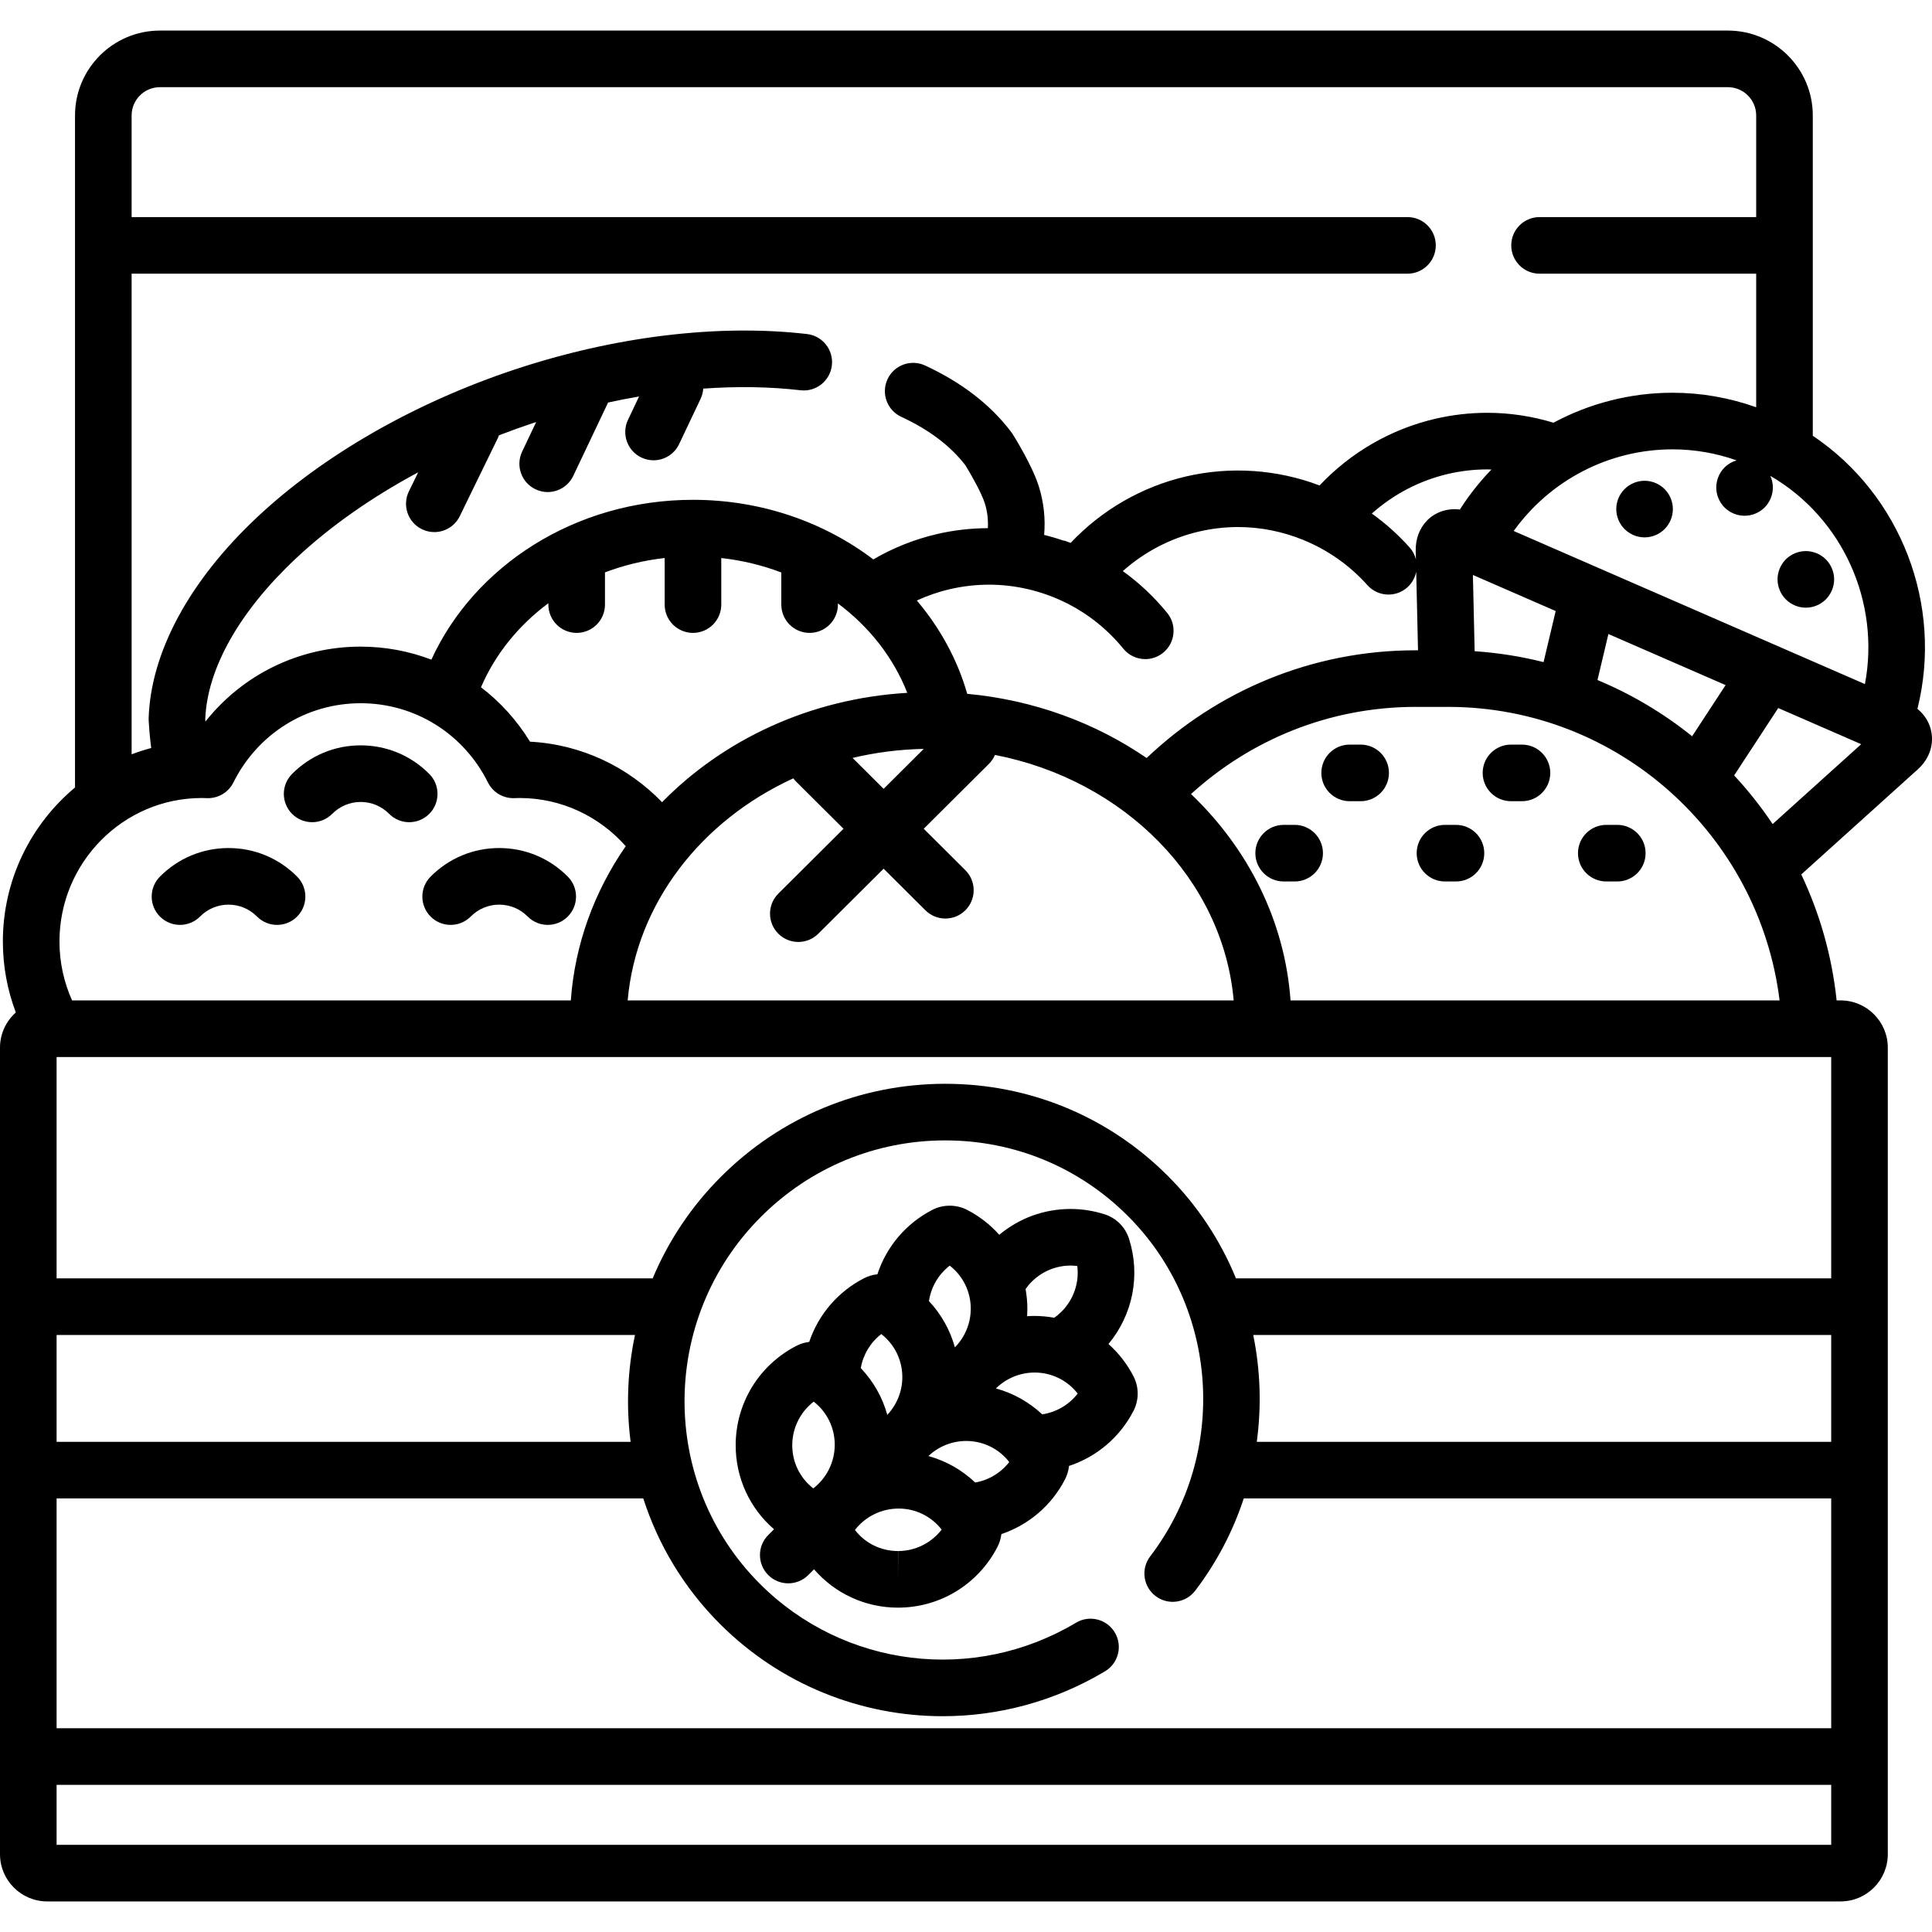
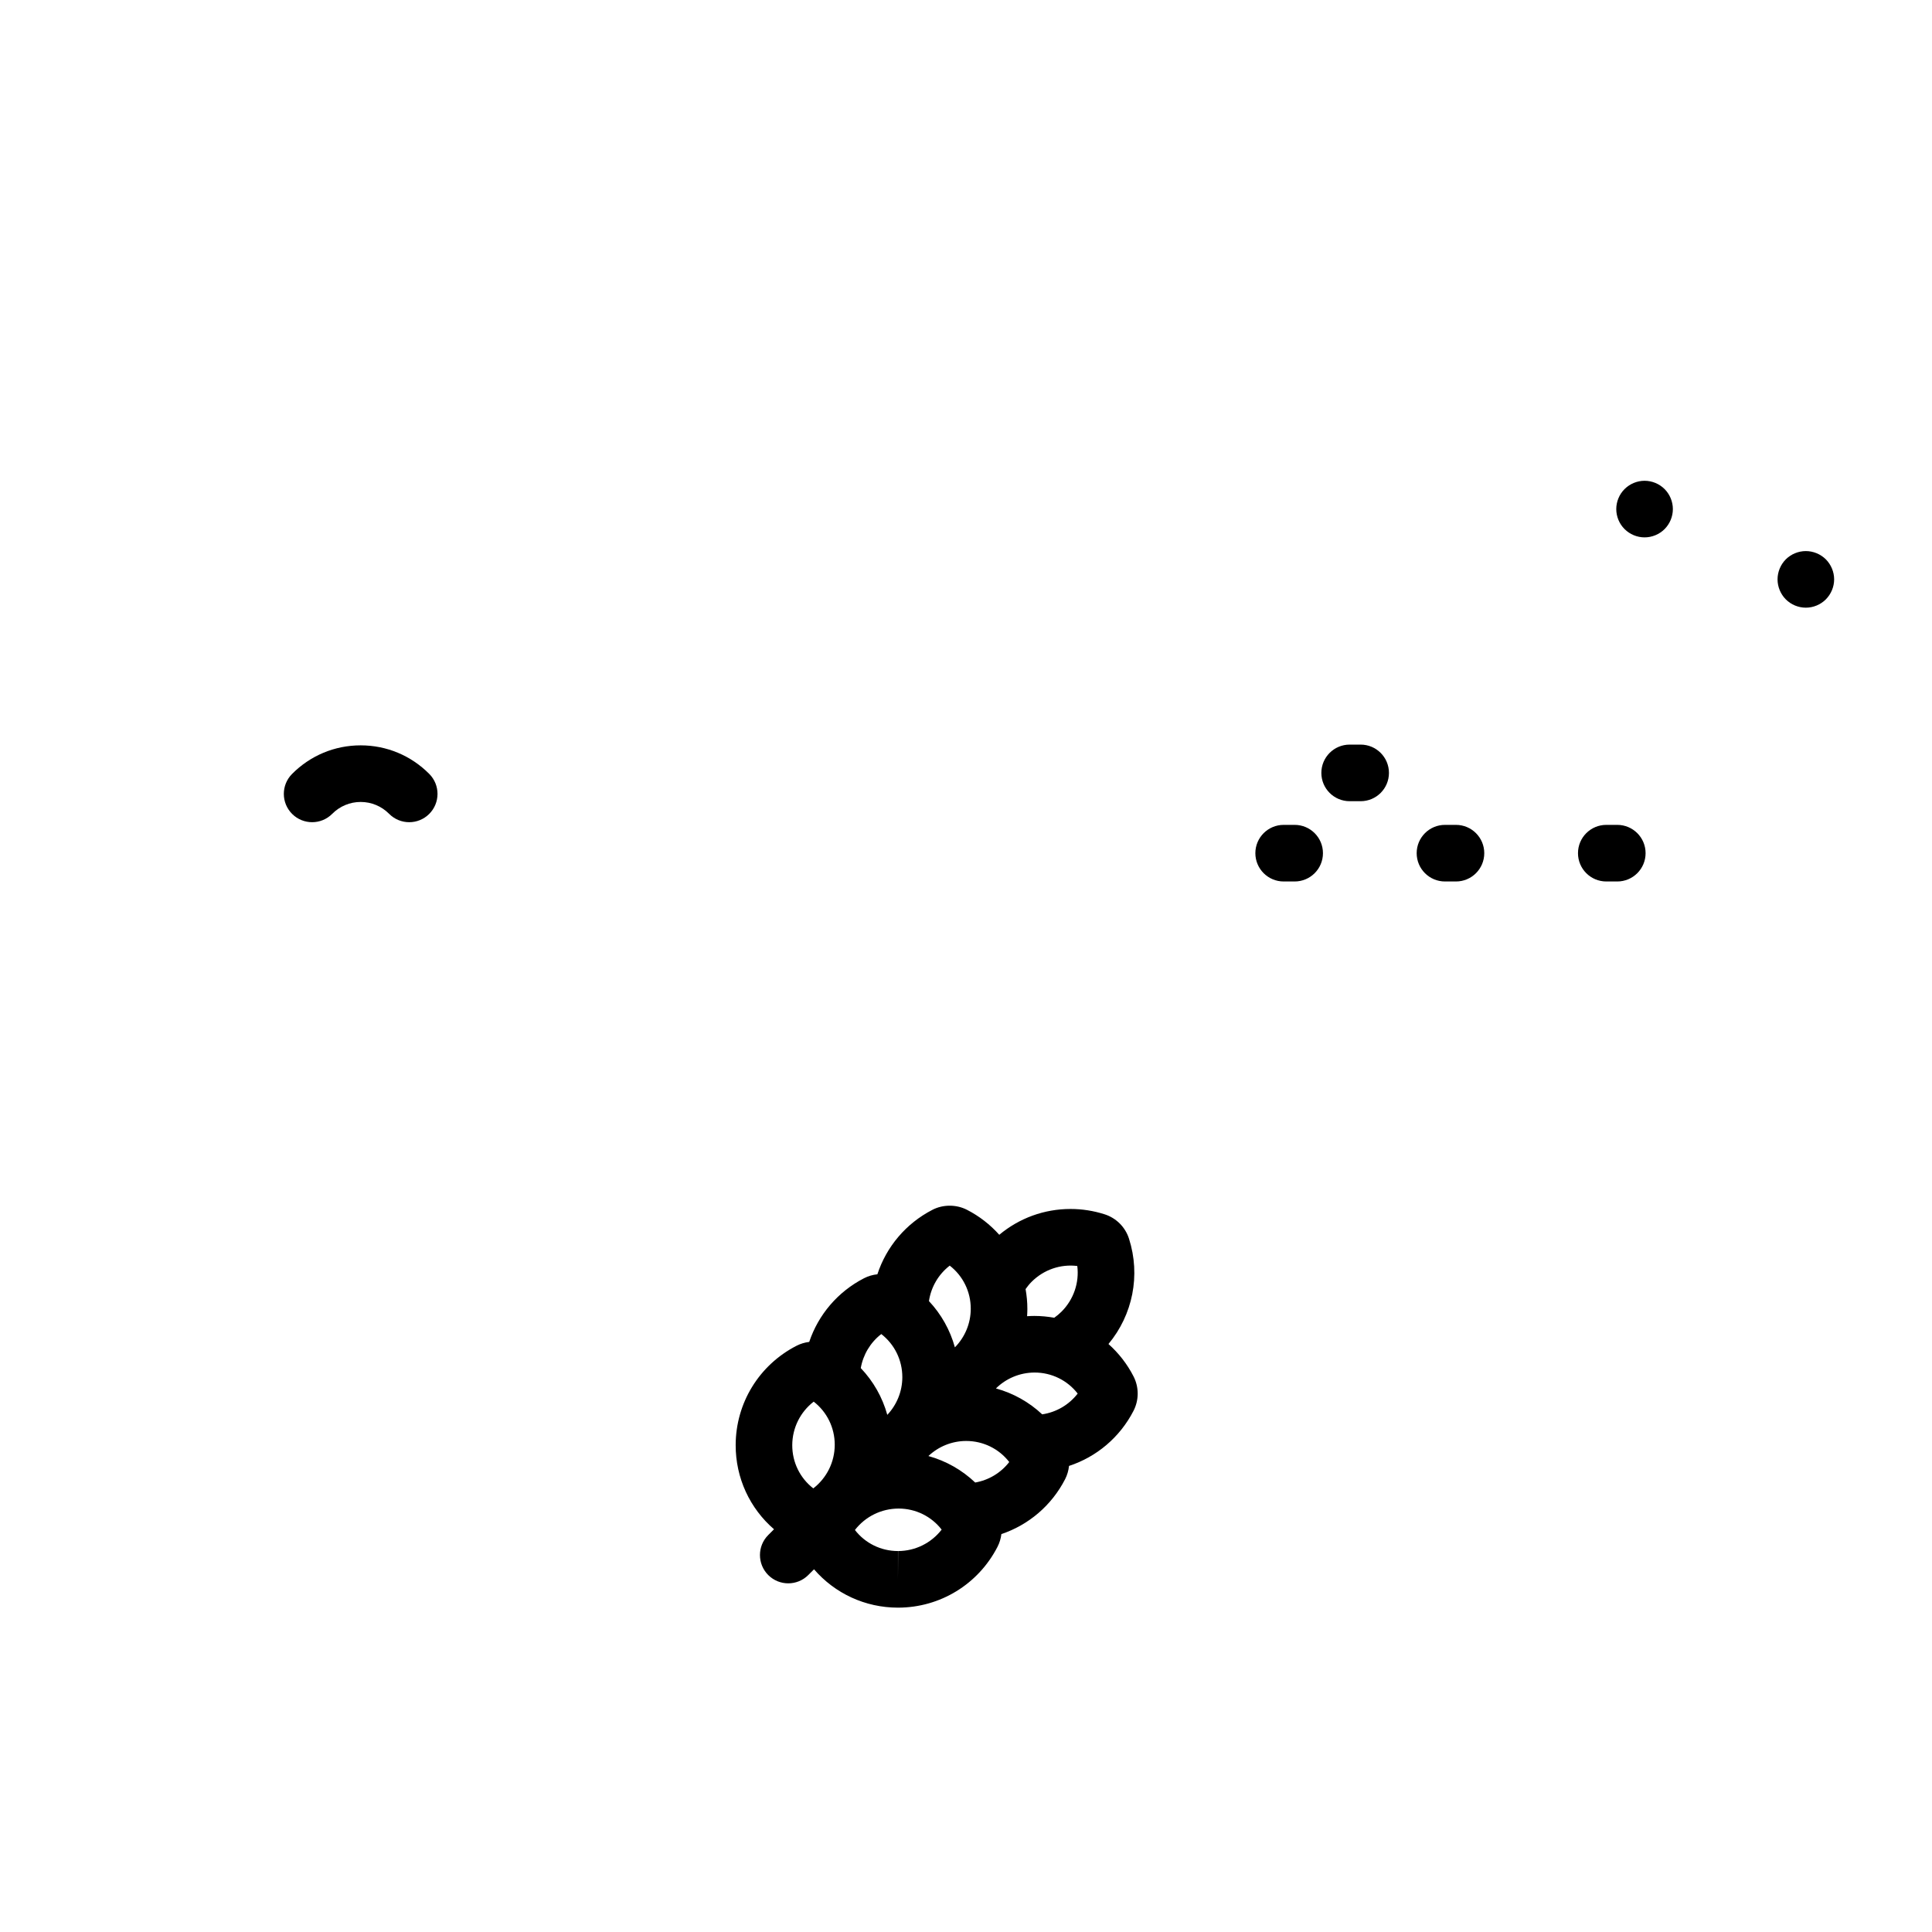
<svg xmlns="http://www.w3.org/2000/svg" version="1.1" id="Layer_1" x="0px" y="0px" viewBox="0 0 512.003 512.003" style="enable-background:new 0 0 512.003 512.003;" xml:space="preserve">
  <g>
    <g>
-       <path d="M511.871,194.189c-0.409-2.515-1.733-4.706-3.729-6.335c6.867-27.536-4.345-56.658-27.732-72.38V65.031V30.603 c0-12.406-10.093-22.5-22.5-22.5H42.379c-12.407,0-22.5,10.094-22.5,22.5v34.428v52.743v90.922 C8.212,218.431,0.76,233.108,0.76,249.511c0,6.62,1.218,12.956,3.435,18.802C1.628,270.607,0,273.931,0,277.636v213.748 c0,6.901,5.614,12.516,12.515,12.516h475.259c6.901,0,12.515-5.614,12.515-12.516V277.636c0-6.901-5.614-12.516-12.515-12.516 h-1.045c-1.247-11.828-4.486-23.069-9.372-33.382l30.856-27.824C511.117,201.297,512.45,197.752,511.871,194.189z M34.879,72.531 H373c4.142,0,7.5-3.357,7.5-7.5s-3.358-7.5-7.5-7.5H34.879V30.603c0-4.136,3.364-7.5,7.5-7.5h415.532c4.136,0,7.5,3.364,7.5,7.5 v26.928H408c-4.142,0-7.5,3.357-7.5,7.5s3.358,7.5,7.5,7.5h57.411v35.398c-7.146-2.541-14.581-3.846-22.174-3.846 c-11.246,0-22.027,2.832-31.542,7.939c-5.674-1.722-11.591-2.626-17.547-2.626c-4.598,0-9.219,0.529-13.735,1.574 c-11.752,2.721-22.468,8.922-30.712,17.684c-11.209-4.259-23.599-5.12-35.306-2.409c-11.731,2.714-22.427,8.896-30.665,17.631 c-0.573-0.219-1.149-0.432-1.729-0.633v0.079c-1.74-0.603-3.506-1.123-5.292-1.563c0.37-4.229-0.066-8.611-1.424-12.916 c-1.732-5.483-6.413-12.996-6.941-13.834c-0.113-0.181-0.234-0.355-0.363-0.525c-5.455-7.221-13.137-13.152-22.832-17.632 c-3.761-1.738-8.217-0.099-9.954,3.663c-1.737,3.76-0.097,8.217,3.663,9.954c7.312,3.378,13.017,7.686,16.963,12.806 c1.626,2.621,4.321,7.431,5.159,10.083c0.697,2.208,0.934,4.444,0.809,6.61c-4.5,0.018-9.003,0.53-13.41,1.549 c-6.11,1.413-11.781,3.725-16.938,6.733c-13-9.854-29.65-15.794-47.795-15.794c-31.174,0-57.951,17.506-69.325,42.355 c-5.872-2.233-12.193-3.448-18.737-3.448c-16.302,0-31.268,7.406-41.144,19.862c-0.018-0.254-0.033-0.5-0.046-0.729 c0.55-13.374,9.055-28.44,23.98-42.463c9.027-8.481,20.094-16.243,32.447-22.864l-2.462,5.052 c-1.815,3.724-0.268,8.213,3.456,10.028c1.058,0.516,2.177,0.76,3.28,0.76c2.778,0,5.448-1.551,6.747-4.216l10.067-20.656 c0.125-0.256,0.23-0.516,0.323-0.777c2.922-1.13,5.884-2.196,8.88-3.193c0.322-0.107,0.646-0.204,0.969-0.31l-3.714,7.823 c-1.777,3.741-0.184,8.215,3.558,9.992c1.039,0.493,2.133,0.727,3.211,0.727c2.806,0,5.497-1.582,6.78-4.285l9.232-19.442 c2.744-0.598,5.482-1.138,8.208-1.605l-2.938,6.196c-1.774,3.743-0.179,8.216,3.563,9.99c1.038,0.492,2.131,0.726,3.208,0.726 c2.807,0,5.5-1.584,6.782-4.288l5.692-12.003c0.415-0.875,0.639-1.791,0.701-2.703c8.975-0.637,17.653-0.505,25.774,0.438 c4.121,0.48,7.837-2.472,8.315-6.585c0.477-4.115-2.471-7.838-6.586-8.315c-23.516-2.726-51.035,0.613-77.489,9.411 c-26.541,8.828-50.789,22.738-68.276,39.169c-17.956,16.87-28.153,35.771-28.712,53.222c-0.007,0.207-0.005,0.414,0.006,0.621 c0.029,0.566,0.205,3.692,0.668,7.288c-1.767,0.468-3.494,1.029-5.184,1.672V72.531z M471.612,265.121H342.007 c-1.518-21.15-11.279-40.273-26.37-54.691c15.73-14.335,36.603-23.095,59.489-23.095h8.636 C428.881,187.335,466.2,221.341,471.612,265.121z M423.352,180.218l2.895-12.196l28.654,12.489l2.405,1.048l-8.871,13.559 C440.869,189.037,432.435,183.998,423.352,180.218z M152.825,167.724c4.142,0,7.5-3.357,7.5-7.5v-8.54 c4.971-1.883,10.28-3.183,15.822-3.804v12.344c0,4.143,3.358,7.5,7.5,7.5s7.5-3.357,7.5-7.5v-12.342 c5.573,0.625,10.913,1.931,15.908,3.83v8.512c0,4.143,3.358,7.5,7.5,7.5c4.142,0,7.5-3.357,7.5-7.5v-0.311 c8.314,6.199,14.734,14.369,18.381,23.699c-25.751,1.518-48.756,12.409-64.977,28.979c-8.983-9.299-21.3-15.321-35.003-16.038 c-3.464-5.668-7.887-10.52-12.986-14.422c3.744-8.741,9.947-16.395,17.854-22.272v0.364 C145.325,164.367,148.683,167.724,152.825,167.724z M309.321,162.433c-3.486-4.275-7.449-7.979-11.761-11.09 c5.738-5.102,12.692-8.743,20.215-10.484c3.406-0.788,6.889-1.188,10.35-1.188c5.919,0,11.861,1.2,17.375,3.466v0.007 c6.338,2.604,12.134,6.618,16.869,11.919c1.481,1.658,3.534,2.503,5.595,2.503c1.779,0,3.564-0.629,4.995-1.907 c1.264-1.129,2.046-2.591,2.352-4.135l0.481,20.812h-0.666c-27.584,0-52.677,10.869-71.252,28.55 c-13.533-9.29-29.834-15.375-47.549-17.015c-2.617-9.116-7.218-17.496-13.358-24.731c2.774-1.272,5.708-2.294,8.793-3.008 c3.407-0.787,6.889-1.187,10.35-1.187c6.992,0,14.021,1.655,20.327,4.787c0.137,0.068,0.278,0.126,0.417,0.185 c5.601,2.857,10.673,6.883,14.842,11.996c1.482,1.818,3.641,2.761,5.817,2.761c1.666,0,3.343-0.553,4.735-1.688 C311.458,170.368,311.939,165.643,309.321,162.433z M244.804,198.466l-10.634,10.585l-8.229-8.191 C231.981,199.414,238.299,198.597,244.804,198.466z M210.241,206.273c0.216,0.287,0.446,0.568,0.709,0.829l12.588,12.53 l-17.265,17.185c-2.935,2.922-2.947,7.671-0.024,10.606c1.465,1.473,3.39,2.209,5.315,2.209c1.914,0,3.828-0.728,5.291-2.185 l17.314-17.233l11.077,11.025c1.464,1.457,3.377,2.185,5.291,2.185c1.925,0,3.85-0.737,5.315-2.209 c2.922-2.936,2.911-7.685-0.024-10.606l-11.028-10.977l17.266-17.186c0.706-0.703,1.24-1.515,1.607-2.379 c34.237,6.656,60.428,32.936,63.268,65.053H166.34C168.614,239.398,185.866,217.426,210.241,206.273z M409.063,175.468 c-5.903-1.491-12.008-2.466-18.262-2.889l-0.467-20.21l21.942,9.563L409.063,175.468z M386.887,135.026 c-3.257-0.403-6.466,0.631-8.699,2.915c-2.011,2.058-3.079,4.91-3.006,8.032l0.052,2.271c-0.285-1.144-0.84-2.236-1.68-3.176 c-3.032-3.394-6.395-6.387-10.004-8.971c5.744-5.117,12.709-8.768,20.242-10.512c3.408-0.788,6.892-1.188,10.354-1.188 c0.371,0,0.737,0.025,1.107,0.034C392.14,127.644,389.337,131.192,386.887,135.026z M53.481,211.482 c0.372,0,0.743,0.015,1.112,0.027l0.295,0.011c2.921,0.091,5.657-1.524,6.966-4.153c6.449-12.955,19.373-21.003,33.729-21.003 c14.355,0,27.279,8.048,33.727,21.002c1.309,2.63,4.032,4.24,6.966,4.154l0.296-0.011c0.37-0.013,0.739-0.027,1.112-0.027 c11.184,0,21.229,4.945,28.141,12.768c-8.286,11.979-13.479,25.918-14.552,40.871H19.097c-2.139-4.766-3.337-10.047-3.337-15.609 C15.76,228.542,32.681,211.482,53.481,211.482z M15,353.781h153.282c-1.981,9.32-2.37,18.903-1.16,28.318H15V353.781z M485.29,488.9H15v-15.896h470.29V488.9z M485.29,458.004H15v-60.904h155.475c3.921,12.174,10.676,23.617,20.314,33.256 c16.101,16.103,37.445,24.459,59.04,24.459c14.753,0,29.627-3.902,43.017-11.902c3.556-2.125,4.716-6.729,2.592-10.285 c-2.125-3.555-6.728-4.716-10.285-2.592c-27.081,16.181-61.522,11.95-83.756-10.285c-26.746-26.748-26.636-70.381,0.245-97.265 c13.026-13.027,30.319-20.225,48.694-20.267c0.055,0,0.106,0,0.161,0c18.301,0,35.485,7.107,48.398,20.021 c24.165,24.168,26.71,62.951,5.921,90.215c-2.512,3.294-1.877,8,1.416,10.512c3.294,2.513,8,1.879,10.512-1.416 c5.755-7.548,10.025-15.825,12.868-24.45H485.29V458.004z M485.29,382.099H333.062c1.277-9.434,0.961-19.019-0.943-28.318H485.29 V382.099z M485.29,280.121v58.66H327.544c-4.07-9.928-10.086-19.19-18.043-27.147c-15.748-15.749-36.695-24.415-59.003-24.415 c-0.066,0-0.131,0-0.197,0c-22.369,0.051-43.417,8.81-59.267,24.661c-7.955,7.955-13.965,17.122-18.065,26.901H15v-58.66H485.29z M469.773,218.382c-3.061-4.565-6.477-8.873-10.202-12.888l11.683-17.855l21.984,9.582L469.773,218.382z M494.227,181.289 l-77.531-33.793l-0.899-0.393l-14.654-6.387c9.653-13.41,25.206-21.633,42.094-21.633c5.807,0,11.499,0.99,16.98,2.916 c-1.195,0.35-2.303,0.991-3.187,1.882c-1.4,1.399-2.2,3.33-2.2,5.3c0,1.98,0.8,3.91,2.2,5.311c1.39,1.39,3.33,2.189,5.3,2.189 c1.98,0,3.91-0.8,5.31-2.189c1.39-1.4,2.19-3.33,2.19-5.311c0-1.061-0.239-2.106-0.67-3.067 C488.417,137.293,498.327,159.641,494.227,181.289z" />
      <path d="M478.57,161.042c1.97,0,3.9-0.8,5.3-2.2c1.39-1.4,2.2-3.33,2.2-5.3c0-1.98-0.81-3.91-2.2-5.31 c-1.4-1.39-3.33-2.19-5.3-2.19c-1.98,0-3.91,0.8-5.31,2.19c-1.39,1.4-2.19,3.33-2.19,5.31c0,1.97,0.8,3.9,2.19,5.3 C474.66,160.242,476.59,161.042,478.57,161.042z" />
      <path d="M435.83,142.412c1.98,0,3.91-0.801,5.309-2.2c1.39-1.391,2.191-3.32,2.191-5.3c0-1.971-0.8-3.91-2.191-5.301 c-1.4-1.399-3.329-2.199-5.309-2.199c-1.97,0-3.9,0.8-5.3,2.199c-1.4,1.391-2.2,3.33-2.2,5.301c0,1.979,0.8,3.909,2.2,5.3 C431.93,141.611,433.86,142.412,435.83,142.412z" />
-       <path d="M53.021,242.892c2.018-2.031,4.696-3.15,7.542-3.15s5.524,1.119,7.542,3.15c1.466,1.477,3.394,2.215,5.322,2.215 c1.911,0,3.822-0.726,5.285-2.179c2.939-2.919,2.955-7.667,0.037-10.607c-4.854-4.888-11.313-7.58-18.185-7.58c0,0,0,0,0,0 c-6.872,0-13.331,2.692-18.185,7.58c-2.919,2.939-2.903,7.688,0.036,10.607C45.352,245.847,50.101,245.831,53.021,242.892z" />
-       <path d="M114.145,242.929c1.463,1.452,3.374,2.178,5.285,2.178c1.928,0,3.856-0.739,5.322-2.215 c2.017-2.031,4.695-3.15,7.541-3.15c2.847,0,5.525,1.119,7.543,3.15c2.919,2.939,7.668,2.956,10.606,0.036 c2.939-2.919,2.955-7.667,0.036-10.607c-4.854-4.888-11.313-7.58-18.186-7.58c-6.872,0-13.33,2.692-18.184,7.58 C111.189,235.261,111.206,240.01,114.145,242.929z" />
      <path d="M88.041,215.678c2.017-2.031,4.695-3.15,7.541-3.15c2.846,0,5.525,1.119,7.543,3.15c1.466,1.477,3.394,2.215,5.321,2.215 c1.911,0,3.822-0.726,5.285-2.179c2.939-2.919,2.955-7.668,0.036-10.607c-4.855-4.889-11.313-7.58-18.186-7.58 c-6.872,0-13.329,2.692-18.184,7.58c-2.919,2.939-2.902,7.688,0.037,10.607C80.372,218.633,85.121,218.616,88.041,215.678z" />
      <path d="M360.588,197.328h-2.914c-4.142,0-7.5,3.357-7.5,7.5c0,4.143,3.358,7.5,7.5,7.5h2.914c4.142,0,7.5-3.357,7.5-7.5 C368.088,200.685,364.73,197.328,360.588,197.328z" />
-       <path d="M403.34,197.328h-2.914c-4.142,0-7.5,3.357-7.5,7.5c0,4.143,3.358,7.5,7.5,7.5h2.914c4.142,0,7.5-3.357,7.5-7.5 C410.84,200.685,407.482,197.328,403.34,197.328z" />
      <path d="M343.099,218.601h-2.914c-4.142,0-7.5,3.357-7.5,7.5c0,4.143,3.358,7.5,7.5,7.5h2.914c4.142,0,7.5-3.357,7.5-7.5 C350.599,221.959,347.241,218.601,343.099,218.601z" />
      <path d="M385.849,218.601h-2.914c-4.142,0-7.5,3.357-7.5,7.5c0,4.143,3.358,7.5,7.5,7.5h2.914c4.142,0,7.5-3.357,7.5-7.5 C393.349,221.959,389.991,218.601,385.849,218.601z" />
      <path d="M428.601,218.601h-2.916c-4.142,0-7.5,3.357-7.5,7.5c0,4.143,3.358,7.5,7.5,7.5h2.916c4.142,0,7.5-3.357,7.5-7.5 C436.101,221.959,432.743,218.601,428.601,218.601z" />
      <path d="M203.594,417.407c1.464,1.464,3.384,2.196,5.303,2.196c1.919,0,3.839-0.733,5.303-2.196l1.526-1.526 c5.512,6.385,13.546,10.164,22.248,10.164h0.07c11.12-0.026,21.198-6.199,26.304-16.115c0.541-1.055,0.891-2.206,1.032-3.379 c7.182-2.418,13.276-7.533,16.888-14.548c0.563-1.101,0.908-2.306,1.035-3.515c7.275-2.387,13.453-7.535,17.098-14.614 c0.718-1.4,1.098-2.972,1.1-4.534c0.004-1.581-0.375-3.161-1.093-4.563c-1.699-3.323-3.972-6.211-6.651-8.598 c6.446-7.748,8.548-18.198,5.442-27.911c-0.482-1.511-1.33-2.902-2.442-4.013c-1.125-1.126-2.519-1.975-4.014-2.449 c-2.935-0.939-5.977-1.415-9.04-1.415c-6.964,0-13.572,2.414-18.885,6.843c-2.384-2.672-5.27-4.941-8.59-6.639 c-2.806-1.436-6.341-1.424-9.11,0.014c-7.071,3.639-12.216,9.816-14.603,17.092c-1.233,0.129-2.441,0.478-3.534,1.044 c-7,3.603-12.112,9.696-14.529,16.876c-1.182,0.143-2.335,0.493-3.382,1.034c-9.914,5.103-16.087,15.182-16.11,26.301 c-0.021,8.729,3.756,16.788,10.162,22.318l-1.526,1.525C200.665,409.729,200.665,414.477,203.594,417.407z M238.009,411.045 l-0.035,7.5v-7.5c-4.533,0-8.704-2.083-11.409-5.578c2.743-3.547,6.969-5.671,11.573-5.682c4.532,0,8.703,2.082,11.411,5.579 C246.807,408.911,242.585,411.034,238.009,411.045z M258.438,392.887c-3.48-3.317-7.728-5.732-12.398-7.022 c2.666-2.511,6.201-3.983,10.009-3.991c4.535,0,8.707,2.084,11.413,5.578C265.231,390.336,262.018,392.256,258.438,392.887z M276.193,374.818c-3.454-3.243-7.653-5.6-12.258-6.869c2.689-2.648,6.328-4.201,10.249-4.211c4.535,0,8.708,2.083,11.414,5.578 C283.289,372.302,279.927,374.262,276.193,374.818z M273.387,339.695c3.204-3.204,7.657-4.746,12.109-4.191 c0.546,4.414-0.954,8.875-4.191,12.111c-0.598,0.598-1.243,1.125-1.916,1.604c-1.719-0.306-3.478-0.48-5.272-0.48 c-0.646,0.002-1.287,0.028-1.925,0.071c0.043-0.638,0.069-1.279,0.071-1.925c0.004-1.789-0.168-3.546-0.472-5.264 C272.27,340.946,272.788,340.294,273.387,339.695z M251.689,335.406c3.5,2.711,5.584,6.895,5.574,11.443 c-0.009,3.898-1.562,7.529-4.203,10.213c-1.268-4.598-3.627-8.798-6.876-12.255C246.741,341.078,248.698,337.719,251.689,335.406z M233.551,353.541c3.502,2.712,5.586,6.896,5.577,11.444c-0.009,3.781-1.477,7.306-3.983,9.97 c-1.288-4.661-3.705-8.908-7.029-12.393C228.746,358.984,230.665,355.771,233.551,353.541z M215.64,371.452 c3.502,2.712,5.586,6.897,5.577,11.444c-0.01,4.576-2.133,8.797-5.684,11.541c-3.502-2.712-5.586-6.896-5.575-11.447 C209.968,378.417,212.089,374.198,215.64,371.452z" />
    </g>
  </g>
  <g> </g>
  <g> </g>
  <g> </g>
  <g> </g>
  <g> </g>
  <g> </g>
  <g> </g>
  <g> </g>
  <g> </g>
  <g> </g>
  <g> </g>
  <g> </g>
  <g> </g>
  <g> </g>
  <g> </g>
</svg>